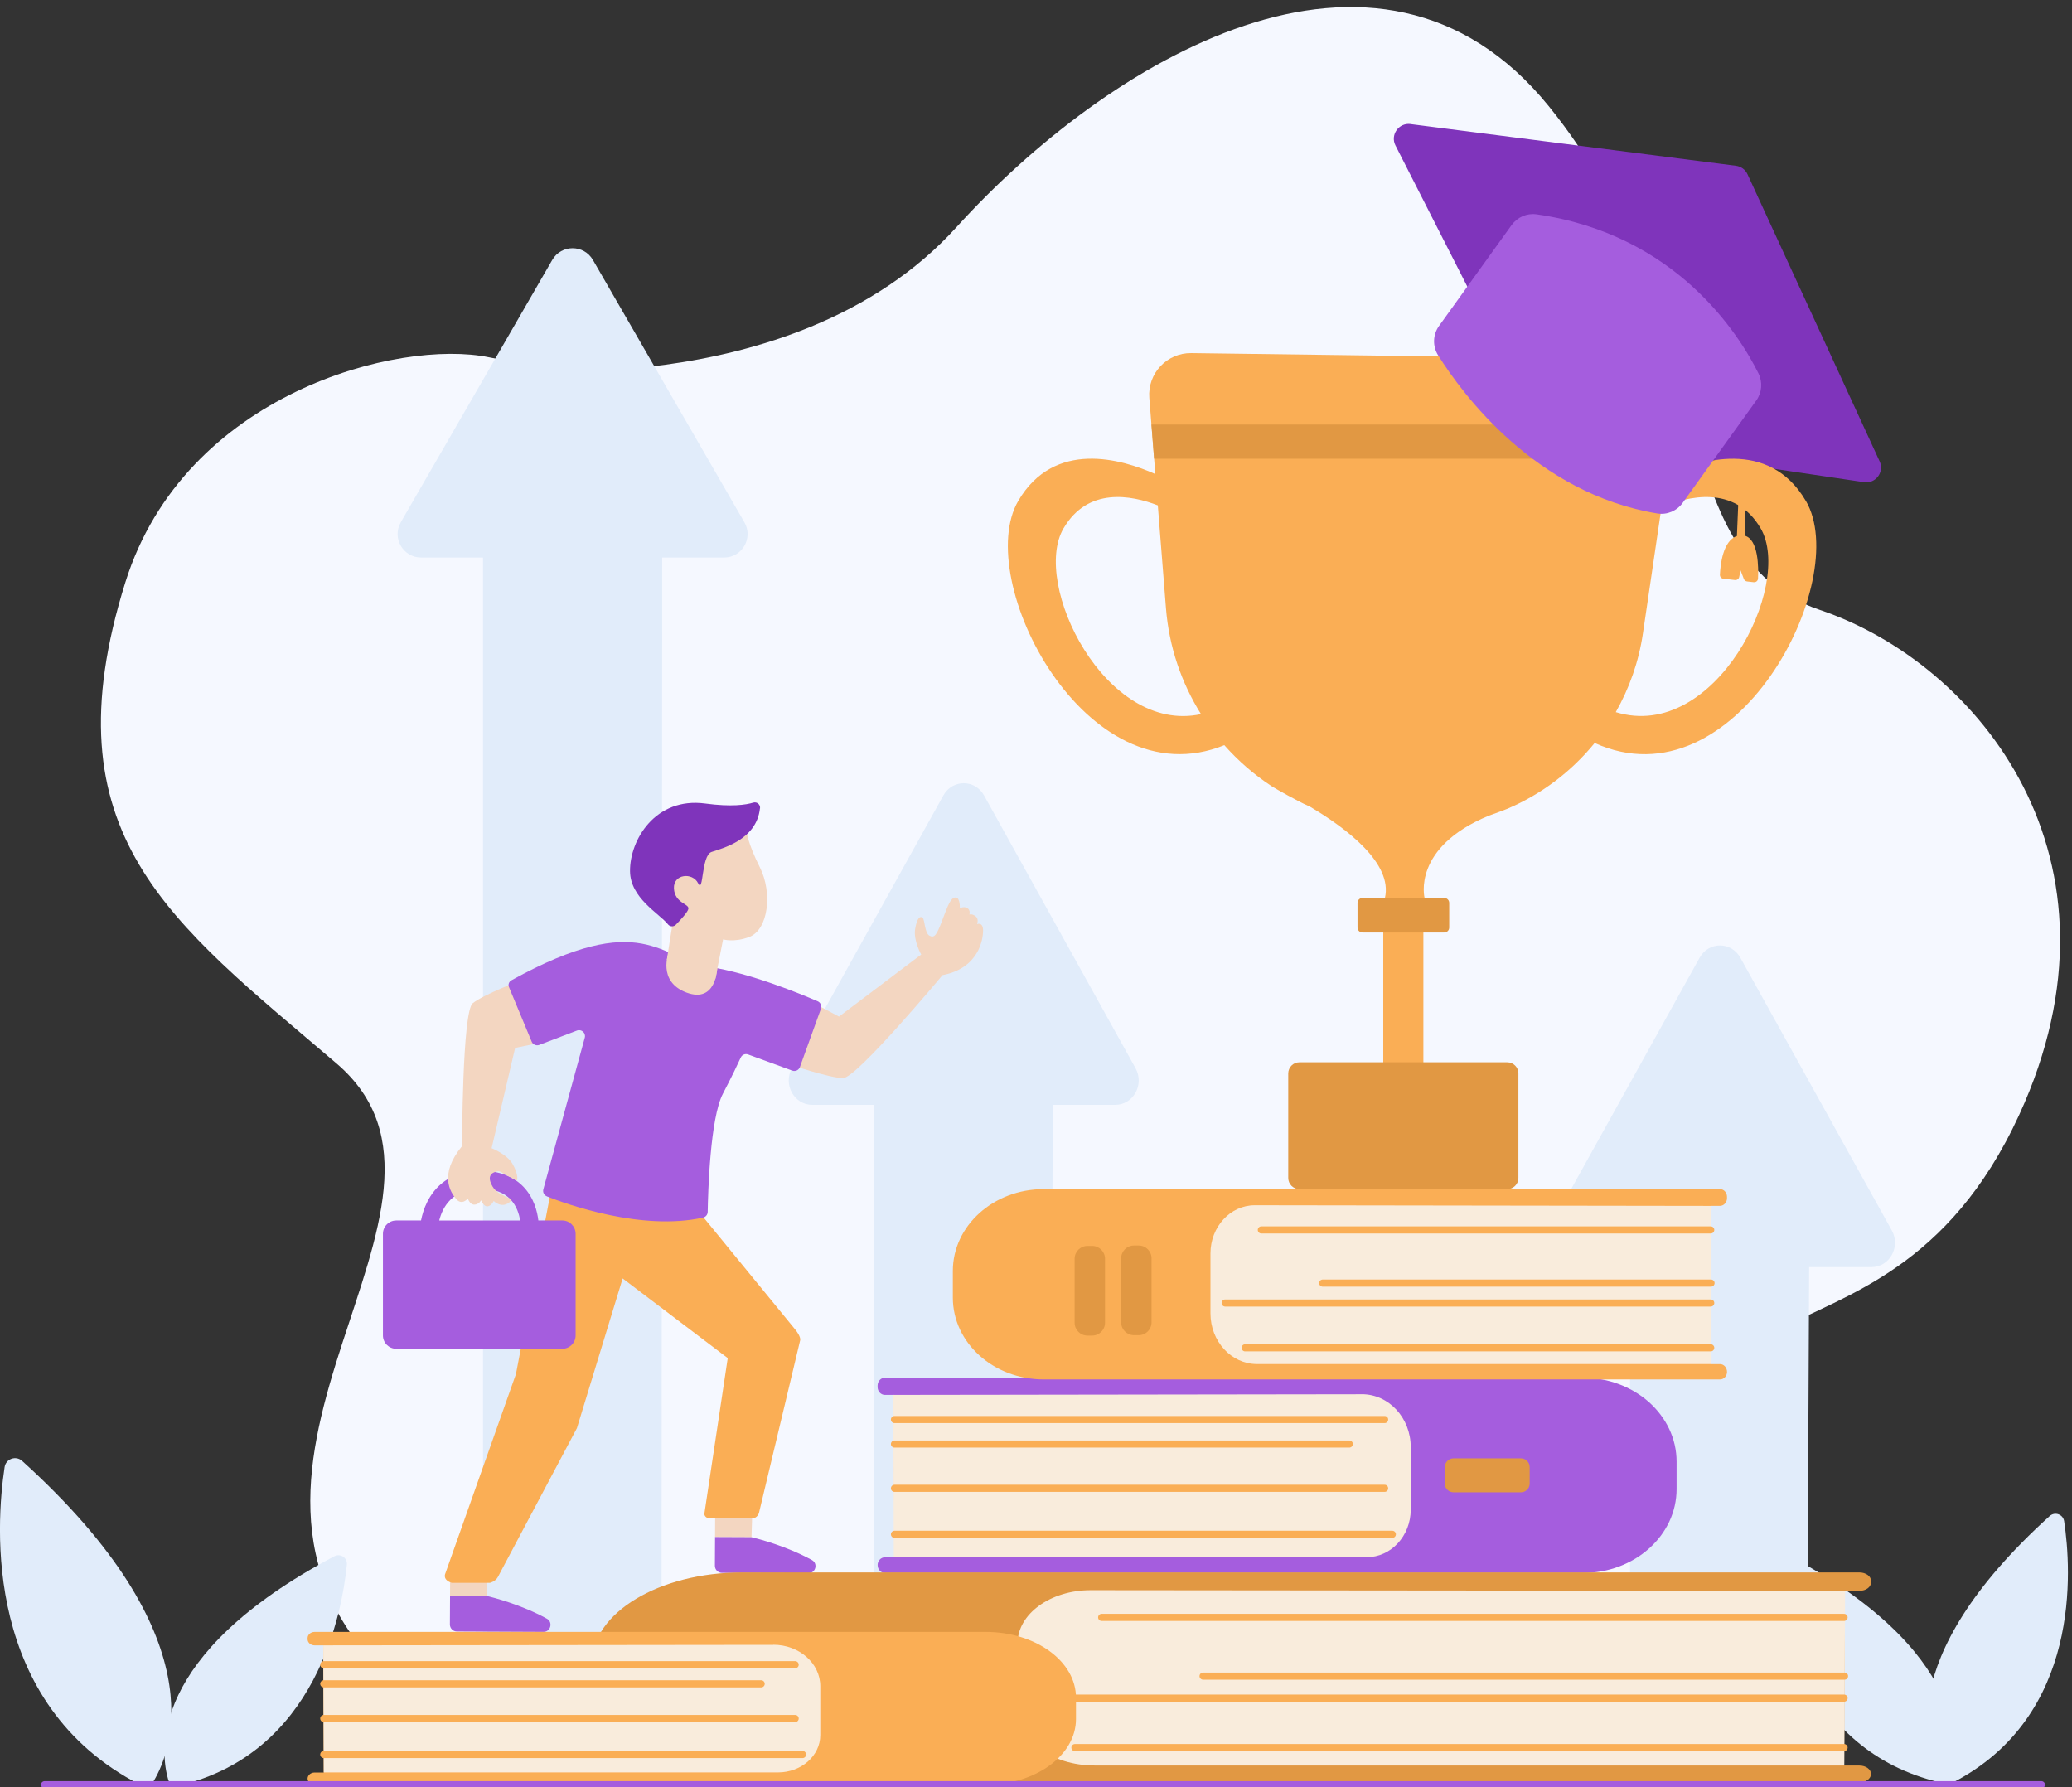
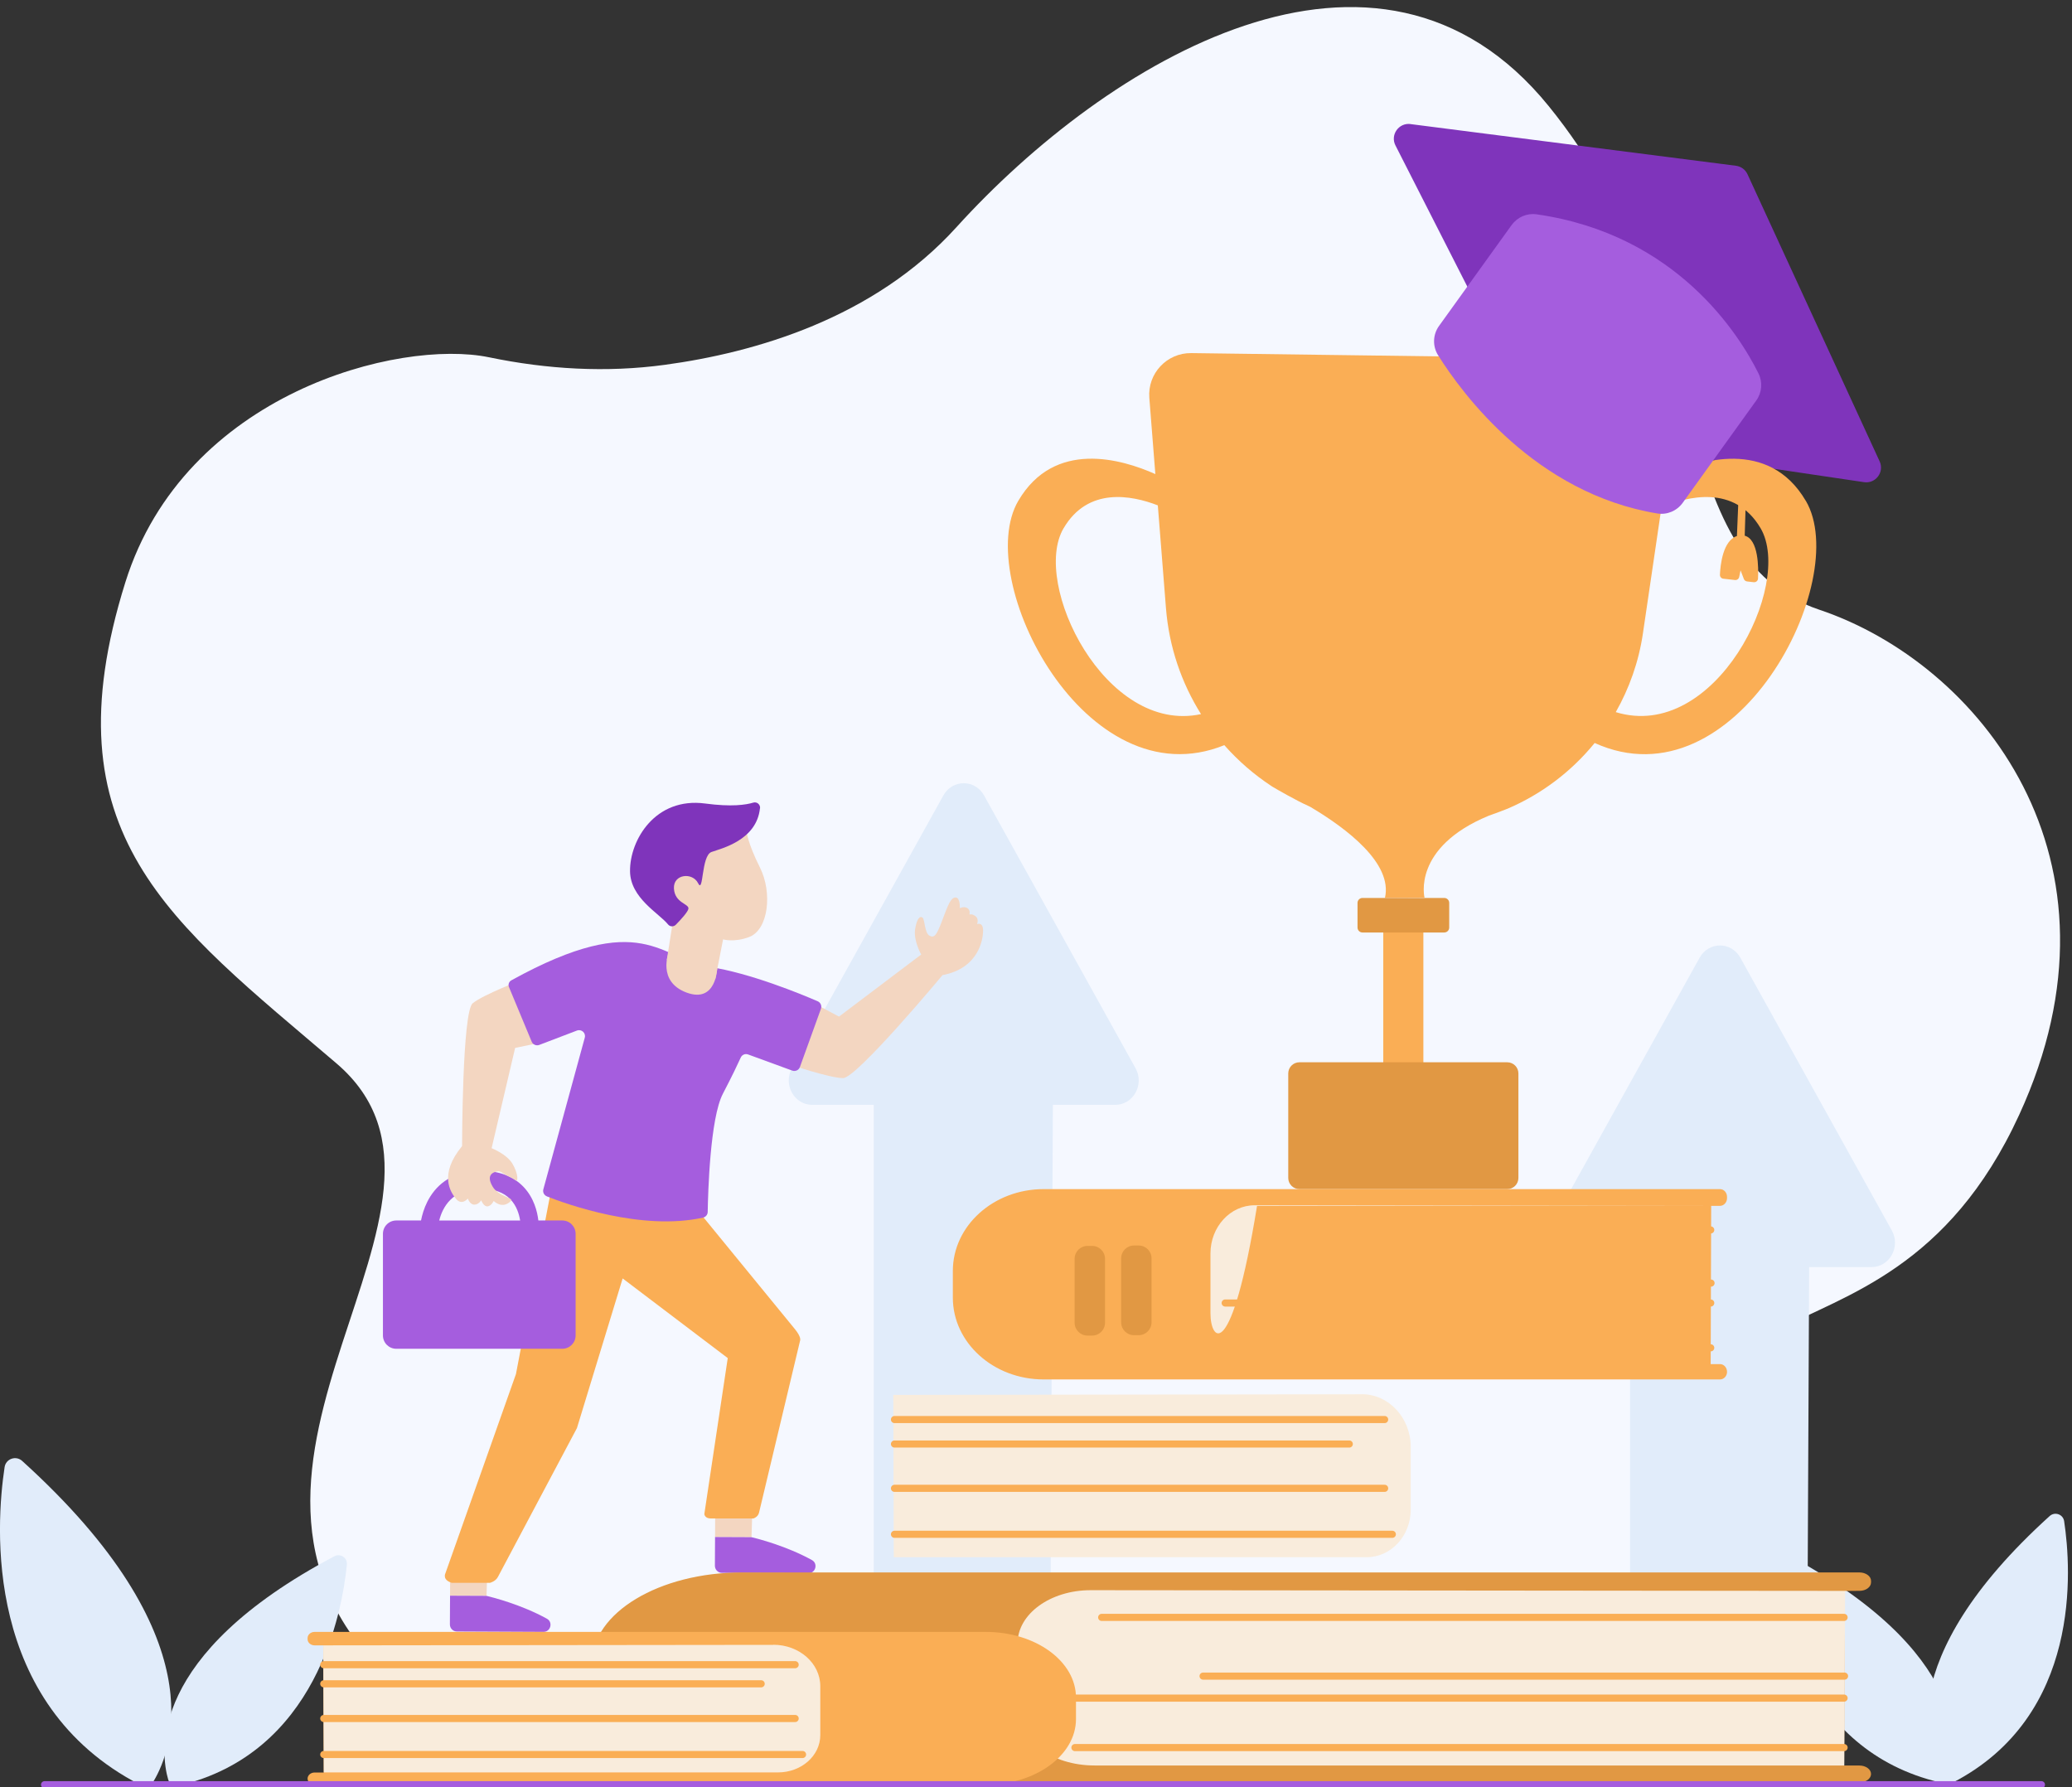
<svg xmlns="http://www.w3.org/2000/svg" width="291" height="251" viewBox="0 0 291 251" fill="none">
  <rect x="0" y="0" width="291" height="251" fill="#333333" stroke="none" />
  <g clip-path="url(#clip0_979_1400)">
    <path d="M68.689 50.177C76.858 51.874 85.168 52.35 93.364 51.235C105.993 49.523 122.698 44.736 134.318 31.916C155.356 8.704 193.462 -14.699 217.491 14.883C241.526 44.466 233.124 78.097 255.511 85.626C277.899 93.148 300.116 120.614 283.581 156.568C263.786 199.631 225.225 171.426 246.938 224.498C258.04 251.637 185.77 255.501 150.058 236.331C117.329 218.766 85.068 265.018 54.385 235.386C23.701 205.754 70.558 169.232 47.246 149.33C23.936 129.428 6.498 117.226 17.607 81.769C25.939 55.177 56.096 47.563 68.682 50.177H68.689Z" fill="#F5F8FF" />
    <path d="M272.629 249.883C270.555 246.374 265.391 233.241 287.864 212.906C288.589 212.253 289.747 212.657 289.896 213.623C290.911 220.35 292.382 240.976 274.249 250.344C273.673 250.642 272.963 250.444 272.636 249.883H272.629Z" fill="#E1ECFA" />
    <path d="M288.049 216.315C288.049 216.315 285.492 225.968 280.385 233.646C275.278 241.324 273.56 250.096 273.56 250.096" fill="#E1ECFA" />
    <path d="M273.943 249.499C275.065 245.678 276.798 231.977 250.611 218.105C249.766 217.658 248.764 218.325 248.857 219.277C249.51 225.897 253.076 245.806 272.516 250.33C273.133 250.472 273.759 250.11 273.936 249.506L273.943 249.499Z" fill="#E1ECFA" />
    <path d="M251.257 221.387C251.257 221.387 256.001 229.924 262.692 235.975C269.383 242.027 273.119 249.932 273.119 249.932" fill="#E1ECFA" />
    <path d="M21.613 250.074C24.134 245.813 30.399 229.86 3.111 205.164C2.23 204.369 0.824 204.866 0.646 206.038C-0.59 214.206 -2.373 239.257 19.653 250.635C20.356 250.998 21.215 250.756 21.613 250.074Z" fill="#E1ECFA" />
    <path d="M2.891 209.312C2.891 209.312 5.994 221.039 12.195 230.364C18.396 239.697 20.491 250.351 20.491 250.351" fill="#E1ECFA" />
    <path d="M23.63 249.946C22.508 246.125 20.775 232.424 46.962 218.553C47.808 218.105 48.809 218.773 48.717 219.725C48.063 226.344 44.498 246.253 25.058 250.777C24.44 250.919 23.815 250.557 23.637 249.954L23.63 249.946Z" fill="#E1ECFA" />
    <path d="M46.309 221.834C46.309 221.834 41.565 230.371 34.874 236.423C28.183 242.474 24.447 250.38 24.447 250.38" fill="#E1ECFA" />
    <path d="M217.427 172.804L228.066 153.648L238.706 134.492C239.978 132.205 243.145 132.205 244.417 134.492L255.057 153.648L265.696 172.804C266.968 175.091 265.377 177.947 262.841 177.947H254.083L253.764 245.791L228.926 244.939V177.947H220.289C217.753 177.947 216.162 175.091 217.434 172.804H217.427Z" fill="#E1ECFA" />
-     <path d="M56.281 73.353L66.921 54.928L77.561 36.504C78.832 34.309 82 34.309 83.271 36.504L93.911 54.928L104.551 73.353C105.822 75.547 104.231 78.296 101.696 78.296H93.002L92.909 230.194H67.837V78.296H59.143C56.608 78.296 55.017 75.547 56.288 73.353H56.281Z" fill="#E1ECFA" />
    <path d="M111.213 150.019L121.852 130.863L132.492 111.707C133.764 109.42 136.931 109.42 138.203 111.707L148.843 130.863L159.482 150.019C160.754 152.306 159.163 155.161 156.627 155.161H147.87L147.422 250.145C147.422 252.305 142.692 247.773 140.618 247.773L127.456 246.985C125.383 246.985 122.712 251.672 122.712 249.513V155.161H114.075C111.539 155.161 109.948 152.306 111.22 150.019H111.213Z" fill="#E1ECFA" />
    <path d="M245.035 75.228L245.567 57.762L244.609 59.097L243.941 75.256L243.962 75.27C241.952 75.91 241.611 79.39 241.554 80.711C241.54 80.995 241.753 81.244 242.03 81.272L243.671 81.457C243.948 81.485 244.204 81.3 244.26 81.031L244.452 80.1L244.914 81.308C244.985 81.499 245.155 81.627 245.361 81.656L246.299 81.762C246.611 81.798 246.888 81.563 246.903 81.258C246.981 79.745 246.981 75.739 245.028 75.228H245.035Z" fill="#FAAE55" />
    <path d="M198.101 17.426L243.806 23.279C244.516 23.371 245.127 23.819 245.426 24.472L263.985 64.794C264.674 66.293 263.424 67.955 261.797 67.713L217.711 61.179C217.043 61.079 216.468 60.667 216.163 60.063L195.984 20.424C195.224 18.939 196.446 17.213 198.101 17.419V17.426Z" fill="#7F34BB" />
    <path d="M199.905 128.526H194.272V150.125H199.905V128.526Z" fill="#FAAE55" />
    <path d="M211.681 149.181H182.496C181.63 149.181 180.927 149.884 180.927 150.75V165.425C180.927 166.291 181.63 166.994 182.496 166.994H211.681C212.548 166.994 213.251 166.291 213.251 165.425V150.75C213.251 149.884 212.548 149.181 211.681 149.181Z" fill="#E19843" />
    <path d="M253.616 70.341C248.409 61.47 238.565 64.638 233.998 66.747L235.482 56.668C235.965 53.408 233.458 50.468 230.163 50.425L167.311 49.587C163.88 49.544 161.146 52.456 161.416 55.88L162.261 66.577C157.552 64.474 148.084 61.69 143.013 70.334C136.542 81.357 152.466 112.531 171.949 104.647C173.895 106.849 176.125 108.788 178.59 110.407C178.647 110.443 178.689 110.471 178.746 110.507C179.251 110.805 182.12 112.467 183.789 113.199C183.882 113.241 183.967 113.284 184.059 113.334C189.095 116.324 195.636 121.246 194.507 126.097L200.068 126.069C200.068 126.069 198.257 119.03 209.103 114.548C209.813 114.314 211.277 113.746 211.603 113.618C211.646 113.603 211.688 113.582 211.731 113.568C216.497 111.529 220.695 108.355 223.962 104.342C243.771 113.312 260.171 81.507 253.623 70.341H253.616ZM149.377 74.184C152.793 68.359 158.908 69.538 162.609 70.973L163.753 85.413C164.186 90.854 165.933 95.911 168.675 100.286C155.236 103.198 144.817 81.954 149.37 74.191L149.377 74.184ZM226.924 100.009C228.813 96.678 230.148 92.963 230.738 88.957L233.345 71.25C236.931 69.716 243.622 67.99 247.266 74.184C251.939 82.146 240.859 104.278 226.931 100.009H226.924Z" fill="#FAAE55" />
-     <path d="M161.714 59.623H234.736L234.339 64.424H162.09L161.714 59.623Z" fill="#E19843" />
    <path d="M202.838 126.104H191.353C190.969 126.104 190.657 126.416 190.657 126.8V130.259C190.657 130.644 190.969 130.955 191.353 130.955H202.838C203.223 130.955 203.534 130.644 203.534 130.259V126.8C203.534 126.416 203.223 126.104 202.838 126.104Z" fill="#E19843" />
    <path d="M212.299 31.603L202.107 45.766C201.226 46.987 201.169 48.614 201.972 49.892C205.381 55.326 215.673 69.297 232.762 72.11C234.133 72.337 235.518 71.74 236.328 70.611L246.655 56.249C247.458 55.134 247.578 53.671 246.968 52.442C244.297 47.066 235.497 32.91 215.801 30.097C214.444 29.905 213.102 30.495 212.299 31.61V31.603Z" fill="#A55DDE" />
    <path d="M105.667 211.905L105.546 215.882L100.425 215.854L100.446 211.883L105.667 211.905Z" fill="#F3D6C1" />
    <path d="M100.425 215.854L105.432 215.875C105.51 215.875 105.581 215.882 105.652 215.903C106.37 216.074 110.439 217.104 114.026 219.085C114.921 219.575 114.552 220.939 113.536 220.939L101.391 220.882C100.844 220.882 100.403 220.435 100.403 219.888L100.425 215.861V215.854Z" fill="#A55DDE" />
    <path d="M68.455 220.144L68.327 224.121L63.206 224.093L63.227 220.122L68.455 220.144Z" fill="#F3D6C1" />
    <path d="M63.207 224.093L68.214 224.114C68.292 224.114 68.363 224.121 68.434 224.142C69.152 224.313 73.222 225.343 76.808 227.324C77.703 227.815 77.334 229.178 76.318 229.178L64.173 229.121C63.626 229.121 63.185 228.674 63.185 228.127L63.207 224.1V224.093Z" fill="#A55DDE" />
    <path d="M77.405 167.094L72.462 192.969L62.56 220.932C62.56 220.932 62.063 221.848 63.434 222.282H68.818C68.818 222.282 69.585 222.111 69.933 221.451L81.028 200.554L87.448 179.538L102.208 190.724L98.919 212.622C98.919 212.622 98.955 213.247 99.828 213.247H105.816C105.816 213.247 106.455 213.062 106.604 212.423L112.364 188.288C112.364 188.288 112.365 188.267 112.372 188.26C112.4 188.174 112.507 187.713 111.633 186.647C110.66 185.461 97.669 169.58 97.669 169.58L77.398 167.108L77.405 167.094Z" fill="#FAAE55" />
    <path d="M114.019 140.736L117.833 142.767L129.375 134.052C129.375 134.052 128.267 132.078 128.523 130.487C128.778 128.896 129.247 128.604 129.567 128.867C129.893 129.13 129.851 131.041 130.54 131.403C131.229 131.765 131.534 131.374 132.344 129.215C133.161 127.056 133.516 126.062 134.198 126.04C134.879 126.019 134.801 127.539 134.801 127.539C134.801 127.539 135.398 127.234 135.867 127.532C136.336 127.823 136.144 128.434 136.144 128.434C136.144 128.434 136.534 128.285 137.024 128.682C137.522 129.08 137.216 129.776 137.216 129.776C137.216 129.776 138.061 129.428 138.069 130.678C138.069 131.928 137.472 135.97 132.372 136.943C132.372 136.943 120.305 151.425 118.401 151.404C116.498 151.39 110.993 149.515 110.993 149.515L114.012 140.743L114.019 140.736Z" fill="#F3D6C1" />
    <path d="M78.96 171.398H75.608C75.466 170.162 74.997 168.23 73.541 166.696C72.106 165.183 70.075 164.416 67.518 164.416C63.128 164.416 61.019 166.781 60.017 168.763C59.541 169.708 59.279 170.645 59.13 171.398H55.656C54.619 171.398 53.781 172.236 53.781 173.273V187.542C53.781 188.579 54.619 189.417 55.656 189.417H78.967C80.004 189.417 80.842 188.579 80.842 187.542V173.273C80.842 172.236 80.004 171.398 78.967 171.398H78.96ZM67.511 166.945C69.343 166.945 70.749 167.442 71.687 168.429C72.568 169.345 72.916 170.546 73.051 171.405H61.687C62.134 169.594 63.476 166.952 67.511 166.952V166.945Z" fill="#A55DDE" />
    <path d="M76.581 146.283L72.348 147.164L69.045 161.248C69.045 161.248 71.162 162.058 71.978 163.443C72.802 164.828 72.795 166.071 72.398 165.751C72.149 165.56 71.801 165.375 71.304 165.141C70.636 164.828 70.281 164.395 69.841 164.494C69.081 164.658 68.306 165.119 69.173 166.618C70.011 168.074 72.213 168.188 71.737 168.671C70.522 169.899 69.336 168.656 69.336 168.656C69.336 168.656 69.031 169.345 68.484 169.416C67.937 169.487 67.575 168.564 67.575 168.564C67.575 168.564 67.248 169.168 66.616 169.175C65.984 169.182 65.707 168.322 65.707 168.322C65.707 168.322 64.869 169.345 64.066 168.386C63.264 167.428 61.602 164.956 64.897 160.95C64.897 160.95 64.911 142.099 66.389 140.892C67.866 139.685 73.293 137.611 73.293 137.611L76.581 146.283Z" fill="#F3D6C1" />
    <path d="M76.808 168.017C79.578 169.111 90.139 172.911 98.748 170.993C99.124 170.908 99.387 170.574 99.394 170.19C99.437 167.484 99.728 157.051 101.525 153.599C102.86 151.042 103.642 149.38 104.032 148.52C104.21 148.122 104.664 147.931 105.076 148.087L111.27 150.353C111.703 150.509 112.186 150.289 112.342 149.848L115.297 141.666C115.446 141.254 115.247 140.793 114.843 140.615C112.577 139.635 105.368 136.645 99.621 135.785C92.775 134.755 90.338 127.454 71.814 137.674C71.481 137.859 71.332 138.271 71.481 138.619L74.67 146.283C74.84 146.702 75.316 146.901 75.735 146.745L81.027 144.727C81.666 144.486 82.312 145.068 82.128 145.729L76.311 167.016C76.197 167.428 76.41 167.854 76.808 168.01V168.017Z" fill="#A55DDE" />
    <path d="M104.85 116.764C104.85 116.764 104.999 118.391 106.732 121.835C108.501 125.358 107.932 130.572 105.205 131.595C103.081 132.39 101.554 131.921 101.554 131.921L100.46 137.483L93.649 134.812L94.395 130.089L93.038 119.428L104.85 116.764Z" fill="#F3D6C1" />
    <path d="M106.746 113.511C106.803 112.986 106.305 112.559 105.794 112.716C104.75 113.035 102.712 113.334 99.047 112.843C92.043 111.906 88.435 117.965 88.485 122.361C88.528 126.125 92.555 128.249 93.826 129.826C94.103 130.167 94.615 130.174 94.92 129.861C95.644 129.123 96.653 128.022 96.689 127.589C96.738 126.907 94.757 126.807 94.65 124.769C94.543 122.73 97.264 122.468 98.045 124.037C98.826 125.607 98.464 120.166 99.927 119.648C101.277 119.165 106.256 118.028 106.732 113.518L106.746 113.511Z" fill="#7F34BB" />
    <path d="M93.925 133.74C93.925 133.74 92.249 137.845 96.425 139.393C100.602 140.942 100.729 135.984 100.729 135.984L93.925 133.74Z" fill="#F3D6C1" />
-     <path d="M123.26 219.796C123.26 220.406 123.715 220.904 124.283 220.904H222.307C229.58 220.904 235.468 215.626 235.468 209.113V205.271C235.468 198.757 229.573 193.48 222.307 193.48H124.276C123.715 193.48 123.253 193.977 123.253 194.588V194.787C123.253 195.391 123.708 195.888 124.269 195.895H125.547L125.618 218.702H124.276C123.715 218.702 123.253 219.199 123.253 219.803L123.26 219.796Z" fill="#A55DDE" />
    <path d="M191.268 195.803L125.455 195.895L125.526 218.688H191.943C195.36 218.688 198.13 215.69 198.13 211.997V203.225C198.13 199.12 195.054 195.796 191.261 195.796L191.268 195.803Z" fill="#F9ECDC" />
-     <path d="M214.835 208.339V206.038C214.835 205.355 214.282 204.802 213.599 204.802H204.145C203.463 204.802 202.91 205.355 202.91 206.038V208.339C202.91 209.022 203.463 209.575 204.145 209.575H213.599C214.282 209.575 214.835 209.022 214.835 208.339Z" fill="#E19843" />
    <path d="M194.464 199.354H125.625" stroke="#FAAE55" stroke-miterlimit="10" stroke-linecap="round" />
    <path d="M189.499 202.792H125.625" stroke="#FAAE55" stroke-miterlimit="10" stroke-linecap="round" />
    <path d="M194.464 209.014H125.625" stroke="#FAAE55" stroke-miterlimit="10" stroke-linecap="round" />
    <path d="M195.544 215.47H125.625" stroke="#FAAE55" stroke-miterlimit="10" stroke-linecap="round" />
    <path d="M262.777 249.13C262.777 249.783 262.045 250.316 261.143 250.316H104.224C92.583 250.316 83.15 244.641 83.15 237.637V233.504C83.15 226.5 92.583 220.825 104.224 220.825H261.143C262.045 220.825 262.777 221.358 262.777 222.012V222.225C262.777 222.878 262.053 223.411 261.158 223.411L259.105 223.425L258.991 247.943H261.143C262.045 247.943 262.777 248.476 262.777 249.13Z" fill="#E19843" />
    <path d="M153.183 223.318L259.133 223.418L259.02 247.936H153.715C147.749 247.936 142.912 244.413 142.912 240.074V230.791C142.912 226.664 147.508 223.318 153.183 223.318Z" fill="#F9ECDC" />
    <path d="M127.45 229.562H124.005C123.009 229.562 122.201 230.369 122.201 231.366V241.651C122.201 242.647 123.009 243.455 124.005 243.455H127.45C128.446 243.455 129.254 242.647 129.254 241.651V231.366C129.254 230.369 128.446 229.562 127.45 229.562Z" fill="#A55DDE" />
    <path d="M116.646 229.626H113.202C112.205 229.626 111.397 230.433 111.397 231.43V241.714C111.397 242.711 112.205 243.519 113.202 243.519H116.646C117.643 243.519 118.45 242.711 118.45 241.714V231.43C118.45 230.433 117.643 229.626 116.646 229.626Z" fill="#A55DDE" />
    <path d="M154.724 227.14H258.991" stroke="#FAAE55" stroke-miterlimit="10" stroke-linecap="round" />
    <path d="M168.965 235.386H259.055" stroke="#FAAE55" stroke-miterlimit="10" stroke-linecap="round" />
    <path d="M146.329 238.476H258.992" stroke="#FAAE55" stroke-miterlimit="10" stroke-linecap="round" />
    <path d="M150.967 245.422H258.991" stroke="#FAAE55" stroke-miterlimit="10" stroke-linecap="round" />
    <path d="M242.556 192.642C242.556 193.239 242.116 193.722 241.569 193.722H146.578C139.532 193.722 133.821 188.579 133.821 182.23V178.486C133.821 172.144 139.532 166.994 146.578 166.994H241.562C242.109 166.994 242.549 167.477 242.549 168.074V168.266C242.549 168.855 242.109 169.338 241.569 169.345H240.326L240.255 191.57H241.562C242.109 191.57 242.549 192.052 242.549 192.649L242.556 192.642Z" fill="#FAAE55" />
-     <path d="M176.217 169.26L240.354 169.352L240.283 191.562H176.544C172.928 191.562 170.002 188.373 170.002 184.438V176.029C170.002 172.293 172.786 169.26 176.217 169.26Z" fill="#F9ECDC" />
+     <path d="M176.217 169.26L240.354 169.352H176.544C172.928 191.562 170.002 188.373 170.002 184.438V176.029C170.002 172.293 172.786 169.26 176.217 169.26Z" fill="#F9ECDC" />
    <path d="M159.924 174.914H159.263C158.267 174.914 157.459 175.721 157.459 176.718V185.703C157.459 186.699 158.267 187.507 159.263 187.507H159.924C160.92 187.507 161.728 186.699 161.728 185.703V176.718C161.728 175.721 160.92 174.914 159.924 174.914Z" fill="#E19843" />
    <path d="M153.389 174.971H152.729C151.733 174.971 150.925 175.778 150.925 176.775V185.76C150.925 186.756 151.733 187.564 152.729 187.564H153.389C154.386 187.564 155.194 186.756 155.194 185.76V176.775C155.194 175.778 154.386 174.971 153.389 174.971Z" fill="#E19843" />
    <path d="M177.147 172.726H240.262" stroke="#FAAE55" stroke-miterlimit="10" stroke-linecap="round" />
    <path d="M185.771 180.191H240.305" stroke="#FAAE55" stroke-miterlimit="10" stroke-linecap="round" />
    <path d="M172.069 182.989H240.262" stroke="#FAAE55" stroke-miterlimit="10" stroke-linecap="round" />
    <path d="M174.875 189.282H240.262" stroke="#FAAE55" stroke-miterlimit="10" stroke-linecap="round" />
    <path d="M43.198 249.776C43.198 250.252 43.639 250.642 44.178 250.642H138.452C145.441 250.642 151.116 246.509 151.116 241.416V238.405C151.116 233.305 145.448 229.178 138.452 229.178H44.178C43.639 229.178 43.198 229.569 43.198 230.045V230.201C43.198 230.677 43.632 231.06 44.171 231.068H45.4L45.471 248.924H44.178C43.639 248.924 43.198 249.307 43.198 249.79V249.776Z" fill="#FAAE55" />
    <path d="M108.614 230.996L45.4 231.067L45.471 248.909H109.268C112.549 248.909 115.205 246.566 115.205 243.668V236.799C115.205 233.589 112.251 230.982 108.607 230.982L108.614 230.996Z" fill="#F9ECDC" />
    <path d="M111.675 233.781H45.471" stroke="#FAAE55" stroke-miterlimit="10" stroke-linecap="round" />
    <path d="M106.902 236.466H45.471" stroke="#FAAE55" stroke-miterlimit="10" stroke-linecap="round" />
    <path d="M111.675 241.338H45.471" stroke="#FAAE55" stroke-miterlimit="10" stroke-linecap="round" />
    <path d="M112.712 246.395H45.471" stroke="#FAAE55" stroke-miterlimit="10" stroke-linecap="round" />
    <path d="M6.258 250.635H286.707" stroke="#A55DDE" stroke-miterlimit="10" stroke-linecap="round" />
  </g>
  <defs>
    <clipPath id="clip0_979_1400">
      <rect width="290.428" height="250" fill="white" transform="translate(0 0.991)" />
    </clipPath>
  </defs>
</svg>